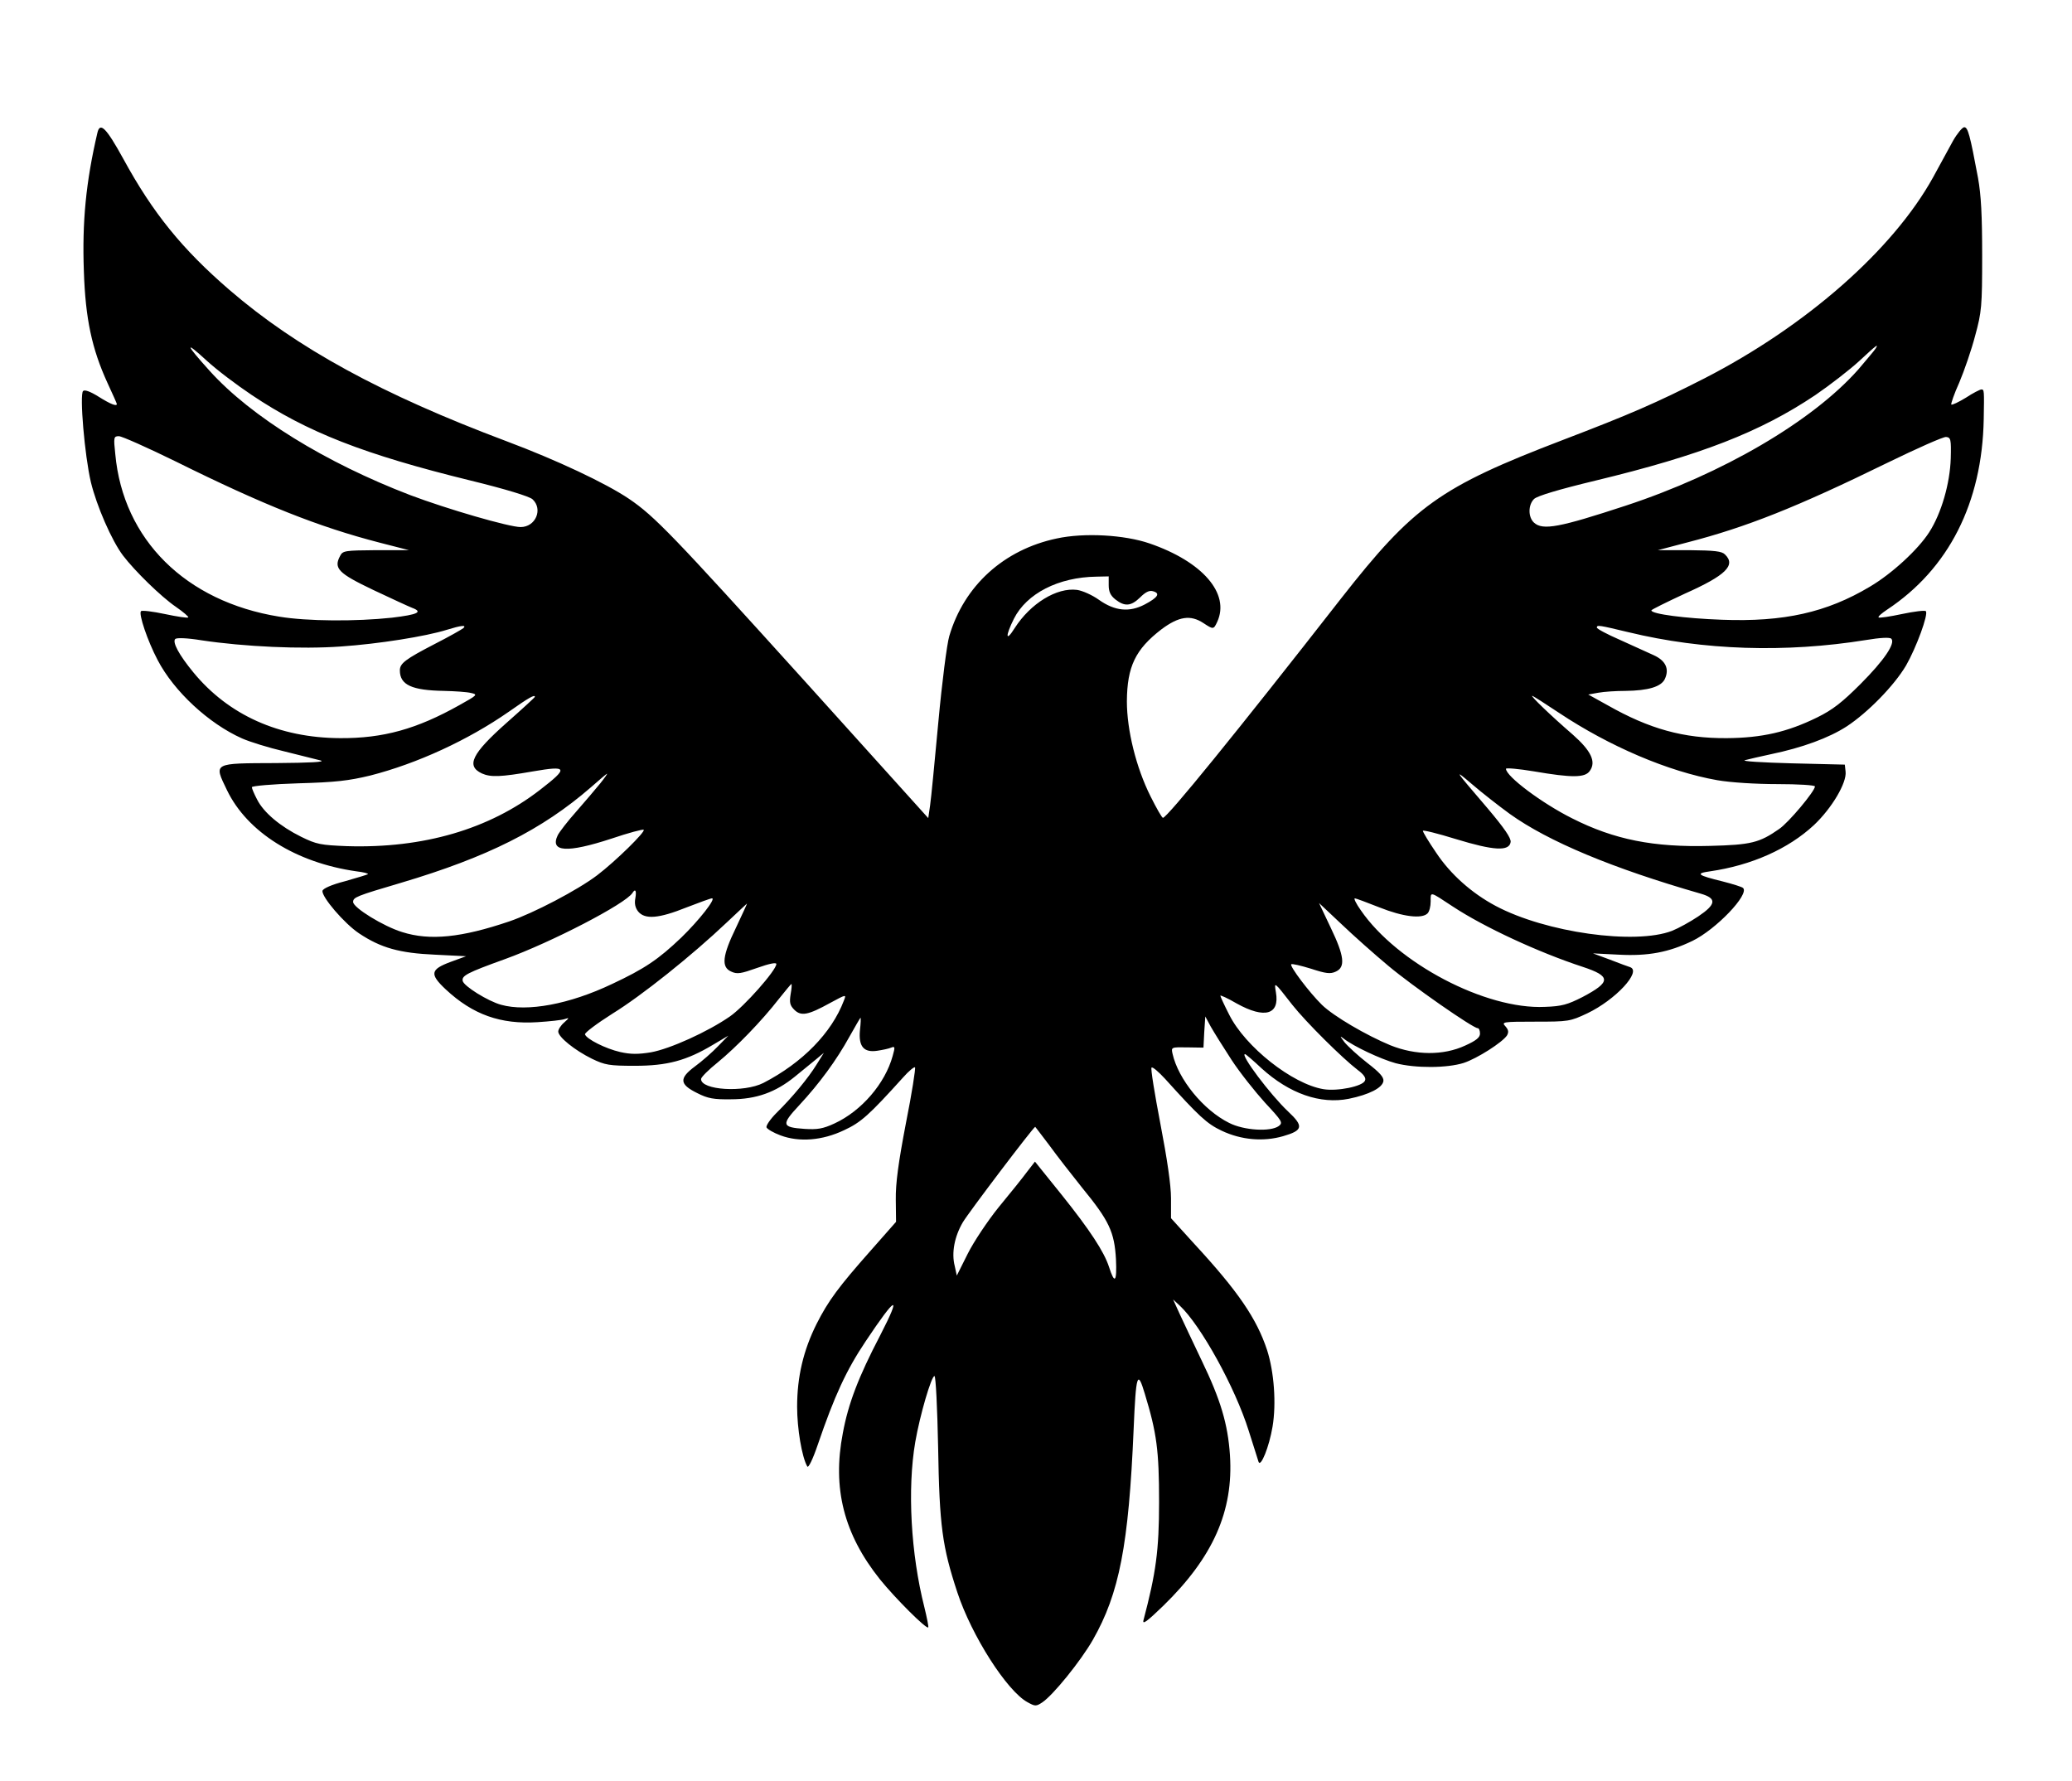
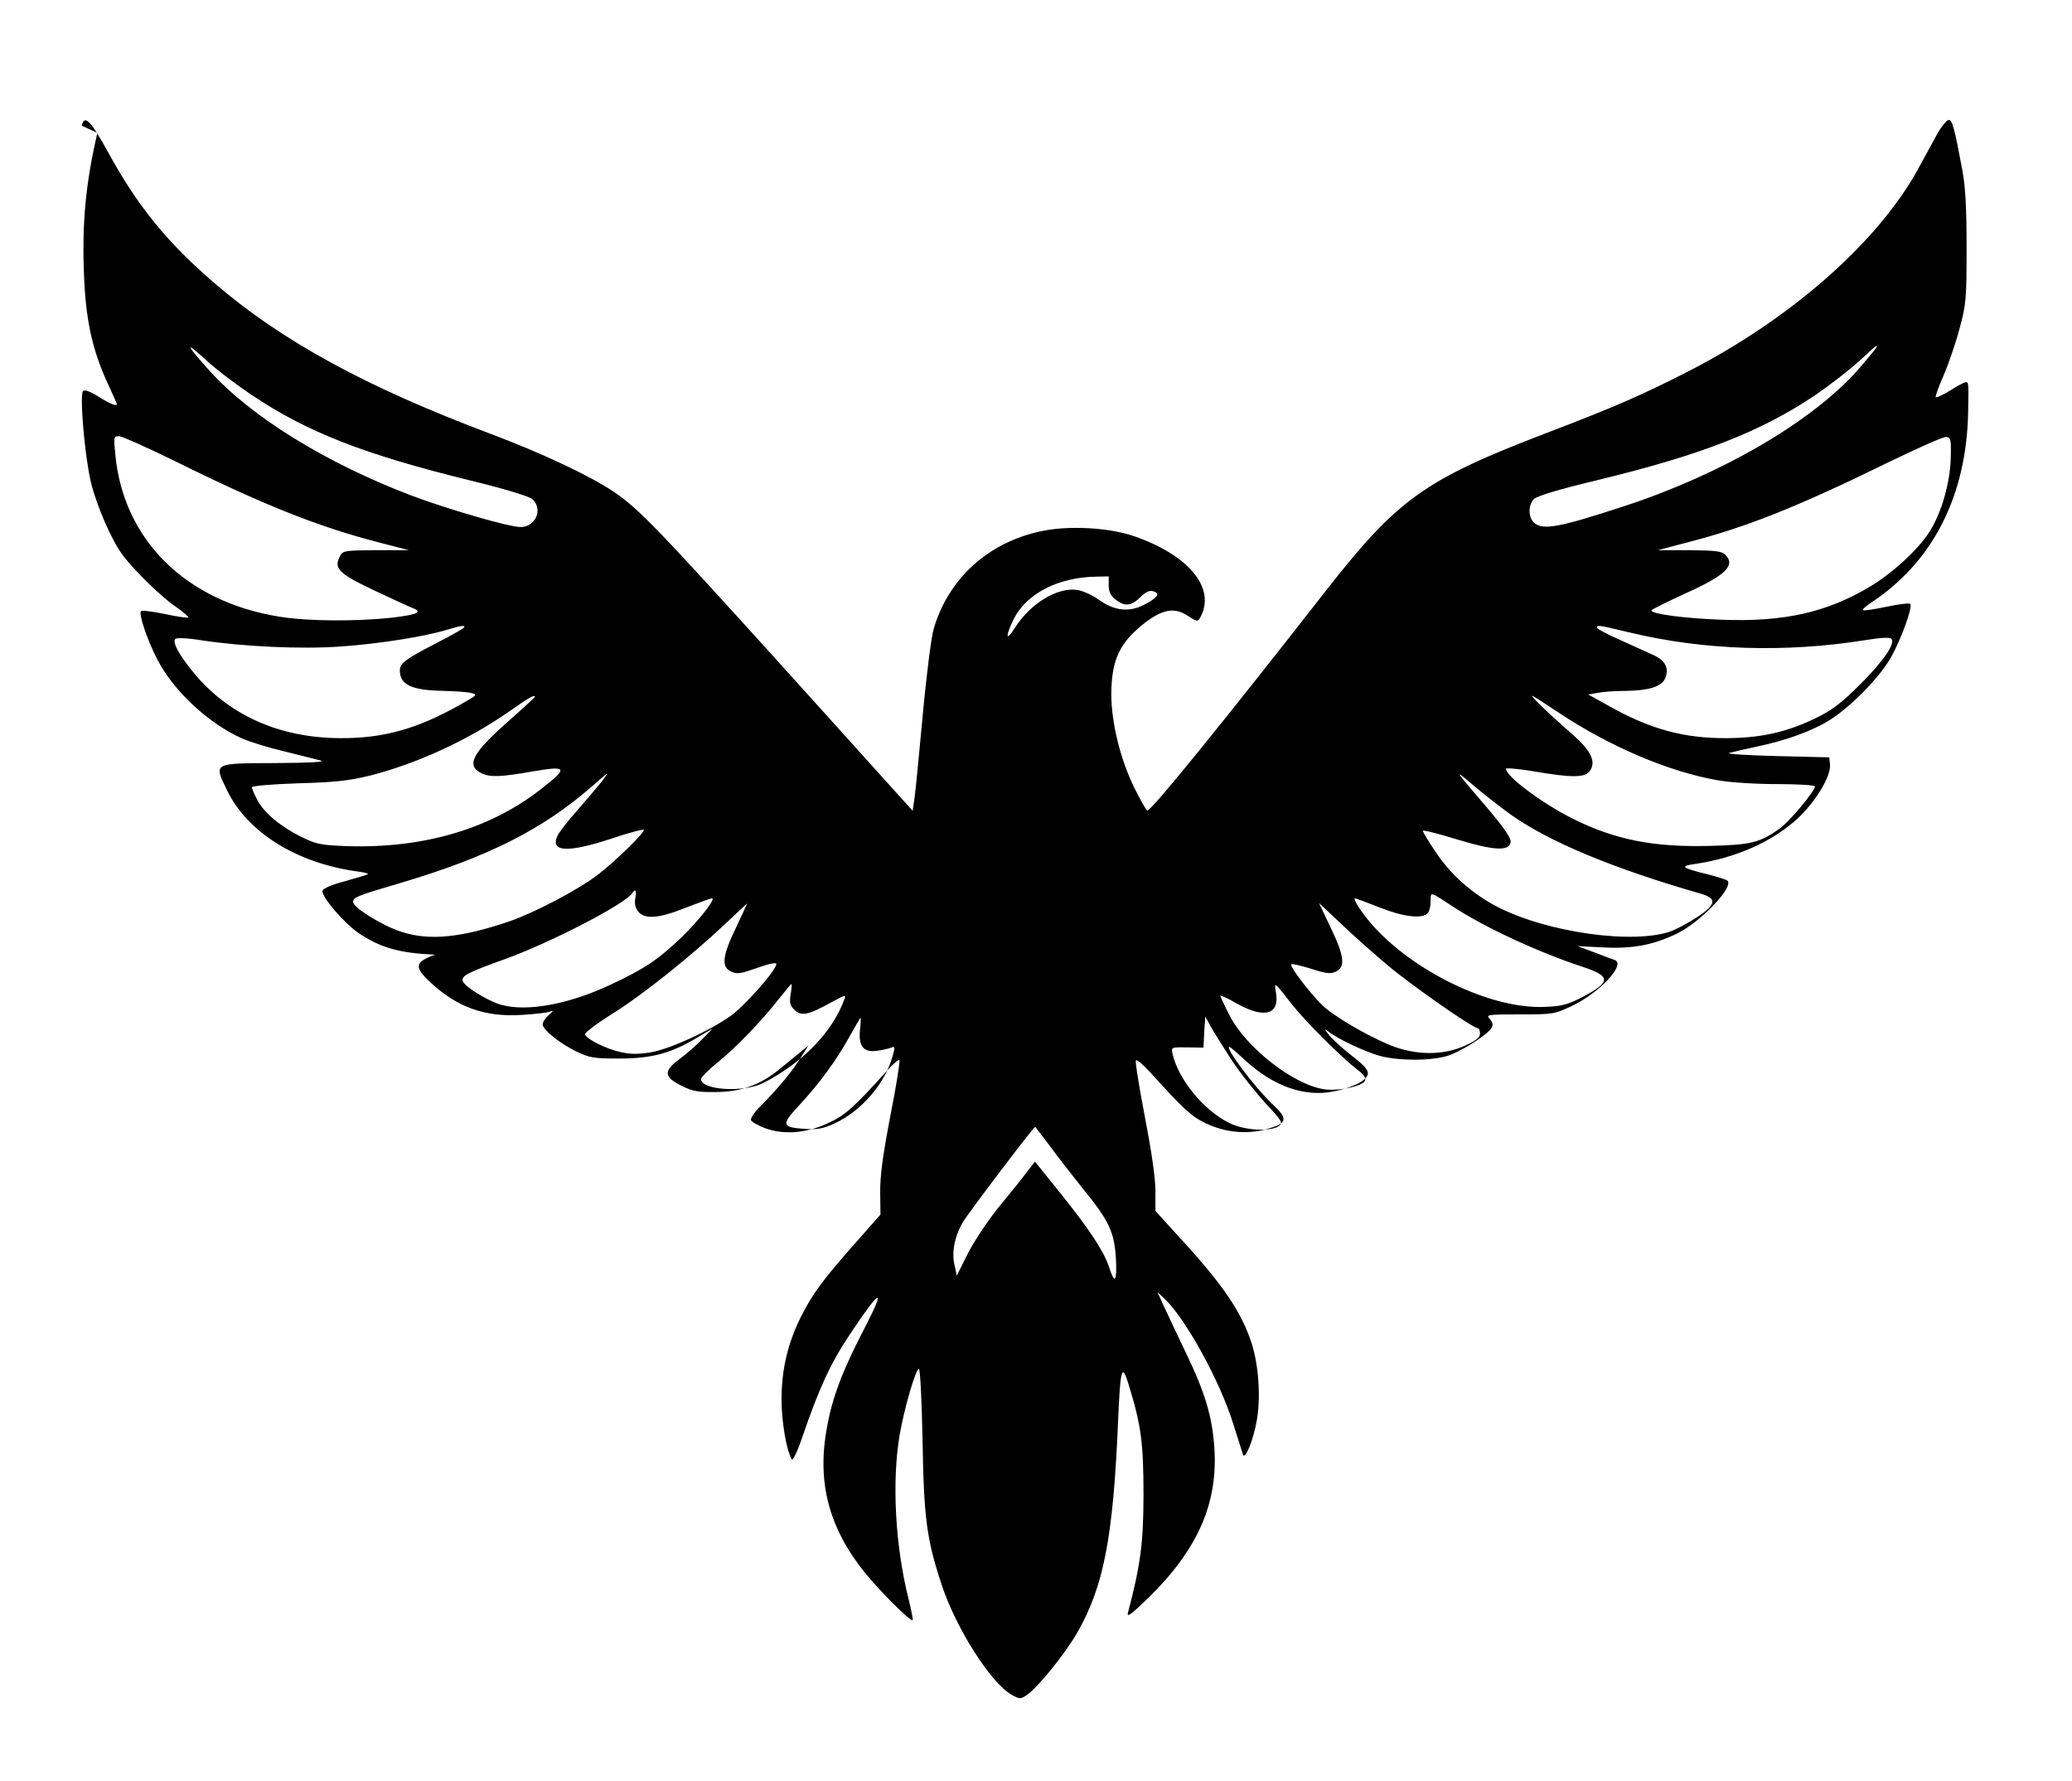
<svg xmlns="http://www.w3.org/2000/svg" version="1.0" width="798pt" height="686pt" viewBox="0 0 798 686" preserveAspectRatio="xMidYMid meet">
  <g transform="translate(0,686) scale(0.1,-0.1)" fill="#000000" stroke="none">
-     <path d="M375 6348 c-44 -189 -59 -342 -52 -533 6 -183 31 -299 91 -430 20 -43 36 -79 36 -81 0 -10 -24 -1 -70 28 -32 20 -54 28 -60 22 -14 -14 6 -249 30 -351 22 -91 80 -225 124 -283 45 -59 146 -158 203 -197 29 -20 51 -39 48 -41 -3 -3 -43 3 -90 13 -47 10 -89 15 -92 11 -10 -10 25 -114 64 -188 63 -121 197 -245 325 -302 29 -13 103 -36 163 -50 61 -15 124 -31 140 -35 20 -6 -40 -9 -171 -10 -246 -1 -241 2 -190 -104 78 -162 266 -280 499 -313 26 -3 46 -8 44 -11 -3 -2 -42 -14 -88 -27 -51 -13 -85 -28 -87 -37 -4 -23 84 -126 141 -164 84 -56 156 -76 292 -82 l120 -6 -60 -22 c-78 -29 -81 -47 -18 -106 104 -97 211 -135 353 -126 47 3 94 8 105 12 18 6 18 5 -2 -13 -13 -11 -23 -27 -23 -35 0 -21 63 -72 130 -105 50 -24 66 -27 165 -27 125 0 199 20 301 81 l59 35 -40 -41 c-22 -23 -62 -58 -88 -77 -62 -46 -61 -69 8 -103 41 -21 64 -25 130 -24 98 0 172 27 246 87 28 23 65 53 82 67 l30 25 -28 -45 c-32 -52 -93 -126 -155 -187 -23 -23 -40 -48 -38 -55 3 -7 27 -21 54 -31 72 -27 161 -20 245 20 65 30 96 58 227 203 22 25 43 42 46 39 3 -3 -12 -100 -35 -215 -29 -152 -40 -232 -39 -295 l1 -85 -97 -110 c-124 -140 -164 -194 -209 -283 -51 -102 -75 -204 -75 -319 0 -84 18 -193 39 -230 4 -8 21 26 41 85 64 187 109 285 184 397 118 177 140 186 56 23 -84 -161 -123 -263 -144 -377 -41 -212 4 -389 143 -563 59 -73 179 -193 186 -185 2 2 -5 37 -15 78 -52 205 -66 455 -35 636 18 104 62 254 74 254 5 0 11 -123 14 -272 5 -306 16 -385 74 -561 55 -167 191 -380 270 -423 29 -16 33 -17 57 -1 42 28 148 159 195 241 102 179 138 365 157 811 9 214 15 231 43 137 46 -151 55 -218 55 -417 0 -187 -12 -273 -60 -455 -5 -19 13 -6 76 55 192 187 271 365 257 580 -8 120 -36 214 -109 365 -33 69 -71 150 -85 180 l-25 55 26 -24 c81 -76 213 -315 265 -481 18 -58 36 -112 38 -120 8 -24 41 57 54 135 15 89 6 211 -21 295 -40 121 -111 226 -282 411 l-88 97 0 77 c0 50 -15 152 -41 287 -22 115 -38 213 -34 216 4 4 27 -16 52 -43 131 -145 161 -173 218 -200 76 -36 161 -43 237 -21 76 22 80 38 19 95 -69 65 -186 221 -166 221 3 0 32 -25 64 -55 107 -97 226 -139 336 -117 78 16 129 42 133 68 2 15 -14 33 -62 70 -36 28 -75 64 -88 80 -18 24 -19 26 -2 13 37 -29 141 -78 199 -94 77 -20 199 -19 262 1 52 17 149 79 167 106 7 13 6 21 -6 35 -16 17 -11 18 115 18 128 0 134 1 200 32 109 52 211 162 165 178 -7 2 -42 15 -78 29 l-65 24 100 -5 c112 -6 192 9 283 53 91 44 221 180 195 204 -4 4 -39 15 -78 25 -98 24 -107 31 -49 39 159 23 301 86 400 178 69 65 127 163 122 206 l-3 27 -205 5 c-113 3 -194 8 -180 12 14 4 59 14 100 23 121 25 224 63 292 107 81 53 183 157 229 235 39 68 87 198 76 209 -3 4 -45 -1 -92 -11 -47 -10 -87 -16 -90 -13 -3 3 12 16 33 30 237 157 366 411 372 733 2 112 2 115 -9 115 -5 0 -33 -14 -60 -32 -28 -17 -53 -29 -56 -26 -2 2 11 41 31 85 19 45 47 126 61 180 25 91 27 113 27 308 0 156 -4 233 -16 300 -31 166 -39 195 -53 195 -7 0 -27 -24 -43 -52 -16 -29 -51 -93 -77 -141 -155 -280 -489 -573 -880 -774 -186 -95 -288 -139 -547 -238 -473 -181 -574 -254 -853 -610 -405 -519 -669 -843 -686 -845 -4 0 -25 37 -48 83 -55 110 -91 254 -91 366 1 134 33 200 133 277 67 50 112 57 162 24 38 -25 39 -25 53 5 50 109 -57 232 -261 302 -96 33 -251 42 -357 19 -204 -43 -357 -182 -414 -376 -9 -30 -28 -178 -42 -330 -14 -151 -28 -297 -32 -323 l-7 -48 -476 528 c-508 562 -578 635 -677 702 -89 60 -278 149 -470 221 -482 181 -808 359 -1068 583 -182 157 -295 296 -409 505 -66 120 -90 144 -100 100z m594 -1009 c213 -143 432 -229 844 -330 135 -33 226 -61 238 -72 41 -38 12 -107 -46 -107 -44 0 -282 69 -425 123 -326 125 -612 301 -772 478 -94 104 -99 120 -12 40 38 -35 116 -94 173 -132z m6255 179 c-4 -7 -35 -43 -67 -81 -177 -200 -523 -402 -897 -525 -253 -83 -318 -96 -352 -65 -23 21 -23 68 0 91 12 12 96 37 237 71 406 98 634 187 846 329 57 39 133 98 169 131 68 63 76 69 64 49z m-6546 -436 c337 -167 548 -251 784 -312 l113 -29 -127 0 c-119 -1 -128 -2 -138 -22 -26 -48 -7 -67 127 -131 70 -33 137 -64 150 -69 43 -16 23 -26 -77 -38 -138 -15 -327 -14 -435 4 -360 58 -601 297 -631 626 -7 65 -6 69 14 69 11 0 110 -44 220 -98z m6835 12 c-3 -96 -36 -211 -83 -284 -43 -67 -144 -160 -229 -210 -166 -99 -331 -136 -569 -127 -141 5 -272 22 -272 36 0 3 59 32 130 65 157 70 196 109 154 150 -12 13 -40 16 -137 17 l-122 0 114 30 c225 58 420 135 771 307 113 55 214 100 225 99 18 -2 20 -8 18 -83z m-3243 -488 c0 -25 7 -40 26 -55 36 -28 60 -26 95 8 20 20 35 28 49 24 30 -8 20 -24 -31 -51 -59 -31 -115 -26 -177 18 -25 18 -63 35 -84 38 -78 10 -179 -52 -240 -147 -35 -56 -37 -32 -3 36 49 97 171 160 318 162 l47 1 0 -34z m-2485 -165 c-6 -5 -55 -33 -110 -61 -114 -59 -135 -75 -135 -102 0 -56 46 -77 170 -79 41 -1 88 -4 104 -8 27 -6 25 -8 -45 -47 -164 -92 -293 -128 -459 -127 -235 1 -430 89 -565 253 -56 68 -82 117 -70 129 6 5 45 4 100 -5 166 -25 387 -35 538 -24 146 10 327 39 407 64 55 17 78 20 65 7z m4487 -16 c288 -70 605 -80 915 -30 54 9 91 11 97 5 17 -17 -27 -83 -119 -175 -70 -70 -107 -99 -166 -128 -116 -57 -214 -79 -349 -80 -166 -1 -297 35 -459 127 l-74 41 39 7 c22 4 68 7 104 7 88 1 138 16 152 46 18 39 3 71 -44 92 -24 11 -82 37 -130 59 -48 21 -88 42 -88 47 0 11 9 9 122 -18z m-4212 -249 c0 -2 -49 -47 -109 -100 -134 -119 -157 -166 -95 -195 34 -15 71 -14 197 8 134 23 137 14 27 -71 -196 -152 -450 -226 -743 -217 -102 4 -118 7 -177 36 -81 40 -145 94 -170 144 -11 21 -20 42 -20 47 0 5 80 12 178 15 145 4 195 10 278 30 180 46 376 136 534 246 78 55 100 67 100 57z m3945 -62 c194 -129 421 -226 609 -259 52 -9 148 -15 232 -15 79 0 144 -4 144 -9 0 -18 -102 -140 -138 -164 -76 -53 -108 -61 -266 -65 -217 -6 -369 24 -531 106 -116 58 -255 162 -255 191 0 4 48 0 108 -10 146 -25 197 -25 215 2 25 35 5 77 -65 139 -89 77 -164 150 -157 150 3 0 50 -30 104 -66z m-190 -389 c148 -106 394 -209 735 -307 63 -18 60 -41 -10 -88 -30 -20 -75 -45 -100 -55 -142 -55 -487 -7 -680 96 -92 49 -174 122 -229 205 -28 41 -51 79 -51 84 0 4 57 -10 128 -32 144 -44 205 -48 210 -11 2 15 -24 53 -89 130 -130 152 -132 154 -59 92 36 -31 101 -82 145 -114z m-3503 118 c-17 -21 -58 -69 -92 -108 -34 -38 -66 -80 -72 -92 -31 -65 36 -69 207 -13 65 22 121 37 124 34 8 -7 -108 -121 -179 -175 -75 -57 -245 -146 -339 -178 -183 -62 -305 -75 -412 -41 -72 22 -189 94 -189 116 0 18 12 23 185 74 333 99 542 204 730 367 33 29 61 53 63 53 2 0 -10 -17 -26 -37z m135 -442 c-4 -20 -1 -37 11 -52 26 -31 79 -27 186 16 49 19 93 35 98 35 17 0 -50 -85 -118 -151 -88 -84 -141 -120 -267 -179 -164 -78 -326 -108 -427 -80 -51 14 -144 72 -148 92 -4 20 16 31 163 84 177 64 465 213 491 255 11 18 16 8 11 -20z m3149 -33 c120 -79 329 -176 500 -232 109 -36 109 -58 -1 -116 -57 -29 -80 -36 -145 -38 -228 -11 -569 168 -709 372 -18 25 -28 46 -23 46 4 0 47 -16 95 -35 90 -36 163 -45 185 -23 7 7 12 27 12 46 0 39 -5 40 86 -20z m-2761 -80 c-53 -109 -58 -153 -19 -170 23 -11 38 -8 100 14 48 17 74 22 74 15 -1 -25 -124 -164 -179 -202 -85 -59 -231 -125 -304 -138 -49 -8 -78 -8 -118 1 -57 13 -130 50 -136 68 -2 6 46 42 106 80 112 69 305 223 441 352 41 39 76 71 77 72 1 0 -18 -41 -42 -92z m2512 -148 c93 -78 326 -240 344 -240 5 0 9 -9 9 -21 0 -15 -15 -27 -57 -46 -84 -39 -191 -38 -288 1 -92 38 -219 112 -264 156 -48 47 -125 149 -118 156 3 3 37 -5 76 -17 58 -19 75 -21 96 -11 37 17 33 59 -20 169 l-45 95 85 -80 c46 -44 128 -117 182 -162z m-2302 -109 c-5 -32 -3 -43 14 -60 26 -26 53 -21 138 26 63 34 63 34 53 9 -47 -124 -159 -239 -310 -317 -75 -38 -240 -28 -240 15 0 7 29 36 64 64 72 59 170 160 236 245 25 31 46 57 48 57 2 0 1 -18 -3 -39z m1932 -41 c53 -67 193 -206 252 -251 23 -17 33 -31 28 -41 -8 -22 -106 -42 -160 -33 -120 20 -301 163 -363 287 -19 37 -34 70 -34 73 0 3 29 -10 63 -30 108 -60 166 -43 151 43 -7 42 -8 43 63 -48z m-1665 -98 c-6 -63 15 -87 67 -79 20 3 44 8 53 12 15 6 16 3 6 -32 -29 -106 -120 -212 -224 -260 -45 -21 -67 -24 -115 -21 -89 6 -91 16 -21 91 78 84 144 174 194 265 22 39 41 72 42 72 2 0 1 -22 -2 -48z m1431 -114 c32 -49 91 -123 129 -165 66 -71 70 -77 53 -90 -32 -23 -134 -17 -191 12 -99 49 -196 168 -218 266 -6 26 -5 26 57 25 l62 -1 3 60 4 60 21 -39 c12 -21 48 -79 80 -128z m-701 -330 c29 -40 86 -113 126 -163 104 -127 124 -170 130 -275 4 -89 -5 -98 -27 -29 -19 58 -73 141 -182 277 l-103 128 -31 -40 c-17 -23 -66 -84 -109 -136 -42 -52 -96 -133 -119 -179 l-42 -84 -8 37 c-13 51 -1 113 31 168 21 36 271 366 279 368 0 0 25 -32 55 -72z" />
+     <path d="M375 6348 c-44 -189 -59 -342 -52 -533 6 -183 31 -299 91 -430 20 -43 36 -79 36 -81 0 -10 -24 -1 -70 28 -32 20 -54 28 -60 22 -14 -14 6 -249 30 -351 22 -91 80 -225 124 -283 45 -59 146 -158 203 -197 29 -20 51 -39 48 -41 -3 -3 -43 3 -90 13 -47 10 -89 15 -92 11 -10 -10 25 -114 64 -188 63 -121 197 -245 325 -302 29 -13 103 -36 163 -50 61 -15 124 -31 140 -35 20 -6 -40 -9 -171 -10 -246 -1 -241 2 -190 -104 78 -162 266 -280 499 -313 26 -3 46 -8 44 -11 -3 -2 -42 -14 -88 -27 -51 -13 -85 -28 -87 -37 -4 -23 84 -126 141 -164 84 -56 156 -76 292 -82 c-78 -29 -81 -47 -18 -106 104 -97 211 -135 353 -126 47 3 94 8 105 12 18 6 18 5 -2 -13 -13 -11 -23 -27 -23 -35 0 -21 63 -72 130 -105 50 -24 66 -27 165 -27 125 0 199 20 301 81 l59 35 -40 -41 c-22 -23 -62 -58 -88 -77 -62 -46 -61 -69 8 -103 41 -21 64 -25 130 -24 98 0 172 27 246 87 28 23 65 53 82 67 l30 25 -28 -45 c-32 -52 -93 -126 -155 -187 -23 -23 -40 -48 -38 -55 3 -7 27 -21 54 -31 72 -27 161 -20 245 20 65 30 96 58 227 203 22 25 43 42 46 39 3 -3 -12 -100 -35 -215 -29 -152 -40 -232 -39 -295 l1 -85 -97 -110 c-124 -140 -164 -194 -209 -283 -51 -102 -75 -204 -75 -319 0 -84 18 -193 39 -230 4 -8 21 26 41 85 64 187 109 285 184 397 118 177 140 186 56 23 -84 -161 -123 -263 -144 -377 -41 -212 4 -389 143 -563 59 -73 179 -193 186 -185 2 2 -5 37 -15 78 -52 205 -66 455 -35 636 18 104 62 254 74 254 5 0 11 -123 14 -272 5 -306 16 -385 74 -561 55 -167 191 -380 270 -423 29 -16 33 -17 57 -1 42 28 148 159 195 241 102 179 138 365 157 811 9 214 15 231 43 137 46 -151 55 -218 55 -417 0 -187 -12 -273 -60 -455 -5 -19 13 -6 76 55 192 187 271 365 257 580 -8 120 -36 214 -109 365 -33 69 -71 150 -85 180 l-25 55 26 -24 c81 -76 213 -315 265 -481 18 -58 36 -112 38 -120 8 -24 41 57 54 135 15 89 6 211 -21 295 -40 121 -111 226 -282 411 l-88 97 0 77 c0 50 -15 152 -41 287 -22 115 -38 213 -34 216 4 4 27 -16 52 -43 131 -145 161 -173 218 -200 76 -36 161 -43 237 -21 76 22 80 38 19 95 -69 65 -186 221 -166 221 3 0 32 -25 64 -55 107 -97 226 -139 336 -117 78 16 129 42 133 68 2 15 -14 33 -62 70 -36 28 -75 64 -88 80 -18 24 -19 26 -2 13 37 -29 141 -78 199 -94 77 -20 199 -19 262 1 52 17 149 79 167 106 7 13 6 21 -6 35 -16 17 -11 18 115 18 128 0 134 1 200 32 109 52 211 162 165 178 -7 2 -42 15 -78 29 l-65 24 100 -5 c112 -6 192 9 283 53 91 44 221 180 195 204 -4 4 -39 15 -78 25 -98 24 -107 31 -49 39 159 23 301 86 400 178 69 65 127 163 122 206 l-3 27 -205 5 c-113 3 -194 8 -180 12 14 4 59 14 100 23 121 25 224 63 292 107 81 53 183 157 229 235 39 68 87 198 76 209 -3 4 -45 -1 -92 -11 -47 -10 -87 -16 -90 -13 -3 3 12 16 33 30 237 157 366 411 372 733 2 112 2 115 -9 115 -5 0 -33 -14 -60 -32 -28 -17 -53 -29 -56 -26 -2 2 11 41 31 85 19 45 47 126 61 180 25 91 27 113 27 308 0 156 -4 233 -16 300 -31 166 -39 195 -53 195 -7 0 -27 -24 -43 -52 -16 -29 -51 -93 -77 -141 -155 -280 -489 -573 -880 -774 -186 -95 -288 -139 -547 -238 -473 -181 -574 -254 -853 -610 -405 -519 -669 -843 -686 -845 -4 0 -25 37 -48 83 -55 110 -91 254 -91 366 1 134 33 200 133 277 67 50 112 57 162 24 38 -25 39 -25 53 5 50 109 -57 232 -261 302 -96 33 -251 42 -357 19 -204 -43 -357 -182 -414 -376 -9 -30 -28 -178 -42 -330 -14 -151 -28 -297 -32 -323 l-7 -48 -476 528 c-508 562 -578 635 -677 702 -89 60 -278 149 -470 221 -482 181 -808 359 -1068 583 -182 157 -295 296 -409 505 -66 120 -90 144 -100 100z m594 -1009 c213 -143 432 -229 844 -330 135 -33 226 -61 238 -72 41 -38 12 -107 -46 -107 -44 0 -282 69 -425 123 -326 125 -612 301 -772 478 -94 104 -99 120 -12 40 38 -35 116 -94 173 -132z m6255 179 c-4 -7 -35 -43 -67 -81 -177 -200 -523 -402 -897 -525 -253 -83 -318 -96 -352 -65 -23 21 -23 68 0 91 12 12 96 37 237 71 406 98 634 187 846 329 57 39 133 98 169 131 68 63 76 69 64 49z m-6546 -436 c337 -167 548 -251 784 -312 l113 -29 -127 0 c-119 -1 -128 -2 -138 -22 -26 -48 -7 -67 127 -131 70 -33 137 -64 150 -69 43 -16 23 -26 -77 -38 -138 -15 -327 -14 -435 4 -360 58 -601 297 -631 626 -7 65 -6 69 14 69 11 0 110 -44 220 -98z m6835 12 c-3 -96 -36 -211 -83 -284 -43 -67 -144 -160 -229 -210 -166 -99 -331 -136 -569 -127 -141 5 -272 22 -272 36 0 3 59 32 130 65 157 70 196 109 154 150 -12 13 -40 16 -137 17 l-122 0 114 30 c225 58 420 135 771 307 113 55 214 100 225 99 18 -2 20 -8 18 -83z m-3243 -488 c0 -25 7 -40 26 -55 36 -28 60 -26 95 8 20 20 35 28 49 24 30 -8 20 -24 -31 -51 -59 -31 -115 -26 -177 18 -25 18 -63 35 -84 38 -78 10 -179 -52 -240 -147 -35 -56 -37 -32 -3 36 49 97 171 160 318 162 l47 1 0 -34z m-2485 -165 c-6 -5 -55 -33 -110 -61 -114 -59 -135 -75 -135 -102 0 -56 46 -77 170 -79 41 -1 88 -4 104 -8 27 -6 25 -8 -45 -47 -164 -92 -293 -128 -459 -127 -235 1 -430 89 -565 253 -56 68 -82 117 -70 129 6 5 45 4 100 -5 166 -25 387 -35 538 -24 146 10 327 39 407 64 55 17 78 20 65 7z m4487 -16 c288 -70 605 -80 915 -30 54 9 91 11 97 5 17 -17 -27 -83 -119 -175 -70 -70 -107 -99 -166 -128 -116 -57 -214 -79 -349 -80 -166 -1 -297 35 -459 127 l-74 41 39 7 c22 4 68 7 104 7 88 1 138 16 152 46 18 39 3 71 -44 92 -24 11 -82 37 -130 59 -48 21 -88 42 -88 47 0 11 9 9 122 -18z m-4212 -249 c0 -2 -49 -47 -109 -100 -134 -119 -157 -166 -95 -195 34 -15 71 -14 197 8 134 23 137 14 27 -71 -196 -152 -450 -226 -743 -217 -102 4 -118 7 -177 36 -81 40 -145 94 -170 144 -11 21 -20 42 -20 47 0 5 80 12 178 15 145 4 195 10 278 30 180 46 376 136 534 246 78 55 100 67 100 57z m3945 -62 c194 -129 421 -226 609 -259 52 -9 148 -15 232 -15 79 0 144 -4 144 -9 0 -18 -102 -140 -138 -164 -76 -53 -108 -61 -266 -65 -217 -6 -369 24 -531 106 -116 58 -255 162 -255 191 0 4 48 0 108 -10 146 -25 197 -25 215 2 25 35 5 77 -65 139 -89 77 -164 150 -157 150 3 0 50 -30 104 -66z m-190 -389 c148 -106 394 -209 735 -307 63 -18 60 -41 -10 -88 -30 -20 -75 -45 -100 -55 -142 -55 -487 -7 -680 96 -92 49 -174 122 -229 205 -28 41 -51 79 -51 84 0 4 57 -10 128 -32 144 -44 205 -48 210 -11 2 15 -24 53 -89 130 -130 152 -132 154 -59 92 36 -31 101 -82 145 -114z m-3503 118 c-17 -21 -58 -69 -92 -108 -34 -38 -66 -80 -72 -92 -31 -65 36 -69 207 -13 65 22 121 37 124 34 8 -7 -108 -121 -179 -175 -75 -57 -245 -146 -339 -178 -183 -62 -305 -75 -412 -41 -72 22 -189 94 -189 116 0 18 12 23 185 74 333 99 542 204 730 367 33 29 61 53 63 53 2 0 -10 -17 -26 -37z m135 -442 c-4 -20 -1 -37 11 -52 26 -31 79 -27 186 16 49 19 93 35 98 35 17 0 -50 -85 -118 -151 -88 -84 -141 -120 -267 -179 -164 -78 -326 -108 -427 -80 -51 14 -144 72 -148 92 -4 20 16 31 163 84 177 64 465 213 491 255 11 18 16 8 11 -20z m3149 -33 c120 -79 329 -176 500 -232 109 -36 109 -58 -1 -116 -57 -29 -80 -36 -145 -38 -228 -11 -569 168 -709 372 -18 25 -28 46 -23 46 4 0 47 -16 95 -35 90 -36 163 -45 185 -23 7 7 12 27 12 46 0 39 -5 40 86 -20z m-2761 -80 c-53 -109 -58 -153 -19 -170 23 -11 38 -8 100 14 48 17 74 22 74 15 -1 -25 -124 -164 -179 -202 -85 -59 -231 -125 -304 -138 -49 -8 -78 -8 -118 1 -57 13 -130 50 -136 68 -2 6 46 42 106 80 112 69 305 223 441 352 41 39 76 71 77 72 1 0 -18 -41 -42 -92z m2512 -148 c93 -78 326 -240 344 -240 5 0 9 -9 9 -21 0 -15 -15 -27 -57 -46 -84 -39 -191 -38 -288 1 -92 38 -219 112 -264 156 -48 47 -125 149 -118 156 3 3 37 -5 76 -17 58 -19 75 -21 96 -11 37 17 33 59 -20 169 l-45 95 85 -80 c46 -44 128 -117 182 -162z m-2302 -109 c-5 -32 -3 -43 14 -60 26 -26 53 -21 138 26 63 34 63 34 53 9 -47 -124 -159 -239 -310 -317 -75 -38 -240 -28 -240 15 0 7 29 36 64 64 72 59 170 160 236 245 25 31 46 57 48 57 2 0 1 -18 -3 -39z m1932 -41 c53 -67 193 -206 252 -251 23 -17 33 -31 28 -41 -8 -22 -106 -42 -160 -33 -120 20 -301 163 -363 287 -19 37 -34 70 -34 73 0 3 29 -10 63 -30 108 -60 166 -43 151 43 -7 42 -8 43 63 -48z m-1665 -98 c-6 -63 15 -87 67 -79 20 3 44 8 53 12 15 6 16 3 6 -32 -29 -106 -120 -212 -224 -260 -45 -21 -67 -24 -115 -21 -89 6 -91 16 -21 91 78 84 144 174 194 265 22 39 41 72 42 72 2 0 1 -22 -2 -48z m1431 -114 c32 -49 91 -123 129 -165 66 -71 70 -77 53 -90 -32 -23 -134 -17 -191 12 -99 49 -196 168 -218 266 -6 26 -5 26 57 25 l62 -1 3 60 4 60 21 -39 c12 -21 48 -79 80 -128z m-701 -330 c29 -40 86 -113 126 -163 104 -127 124 -170 130 -275 4 -89 -5 -98 -27 -29 -19 58 -73 141 -182 277 l-103 128 -31 -40 c-17 -23 -66 -84 -109 -136 -42 -52 -96 -133 -119 -179 l-42 -84 -8 37 c-13 51 -1 113 31 168 21 36 271 366 279 368 0 0 25 -32 55 -72z" />
  </g>
</svg>